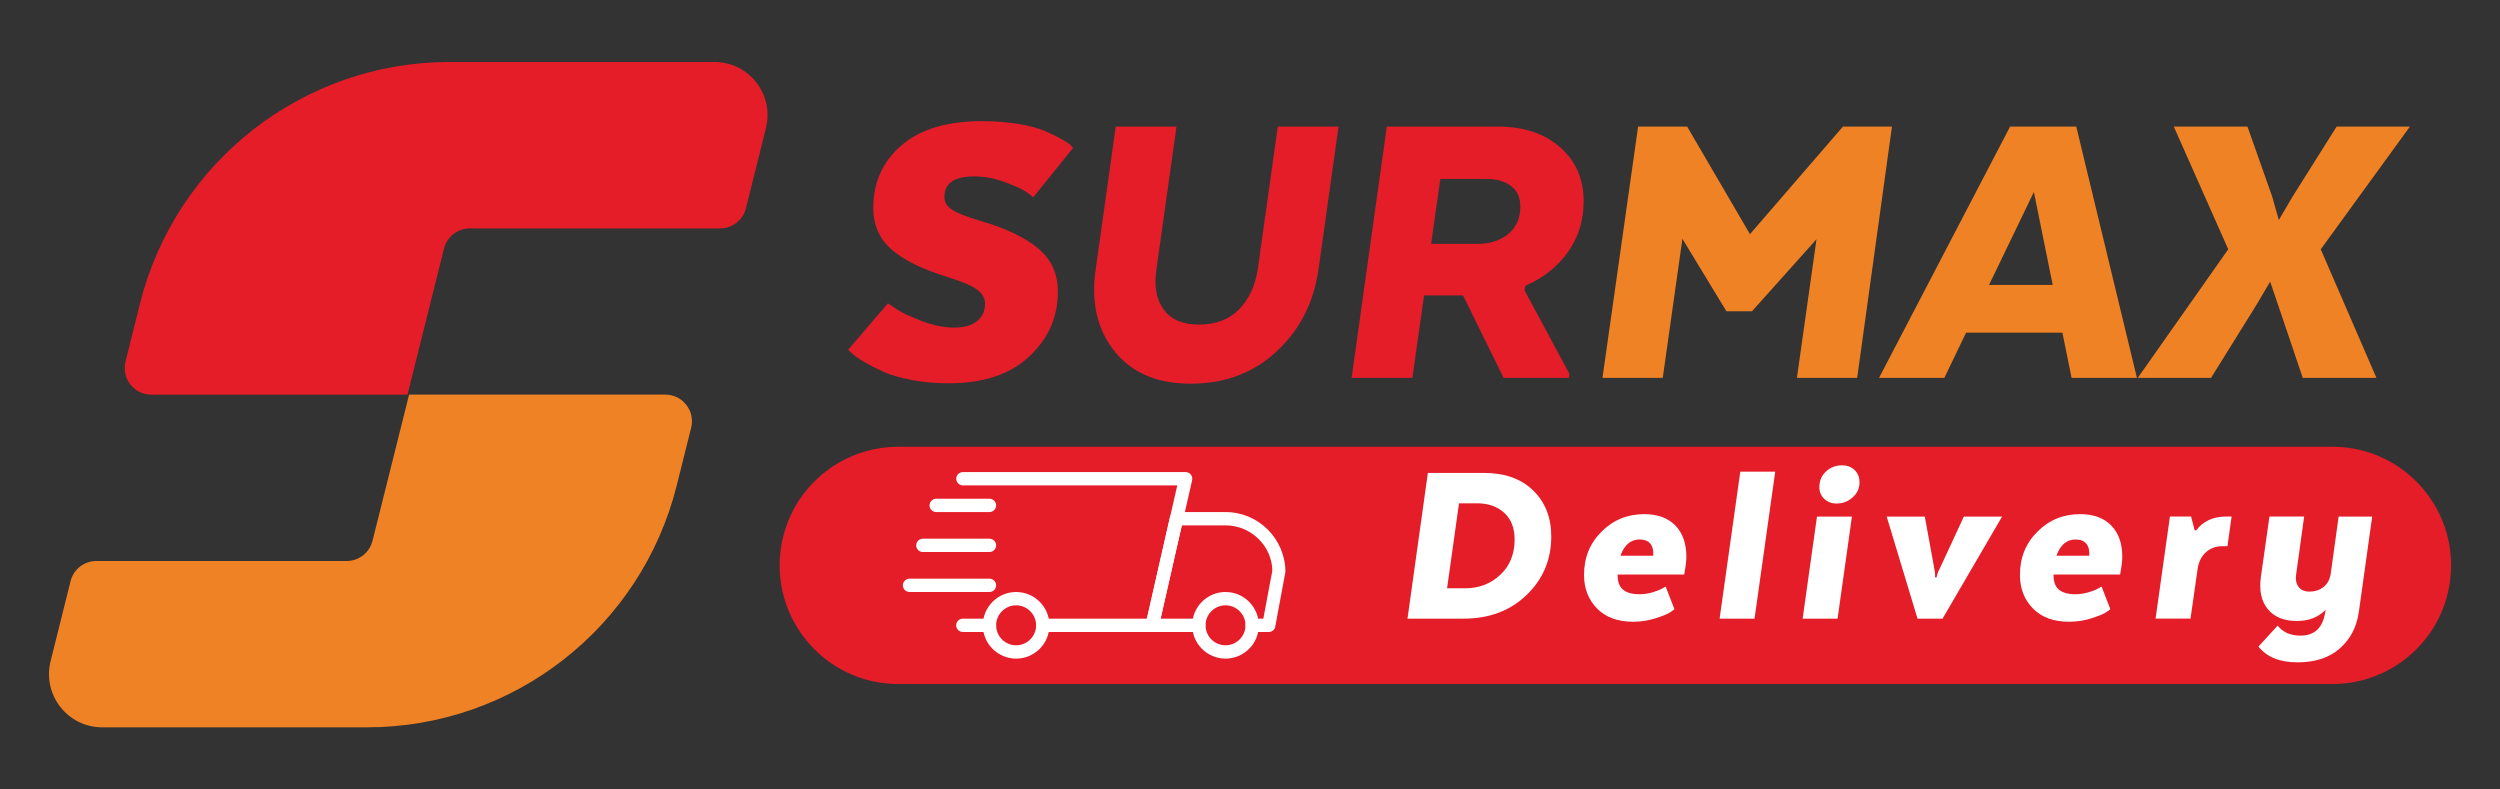
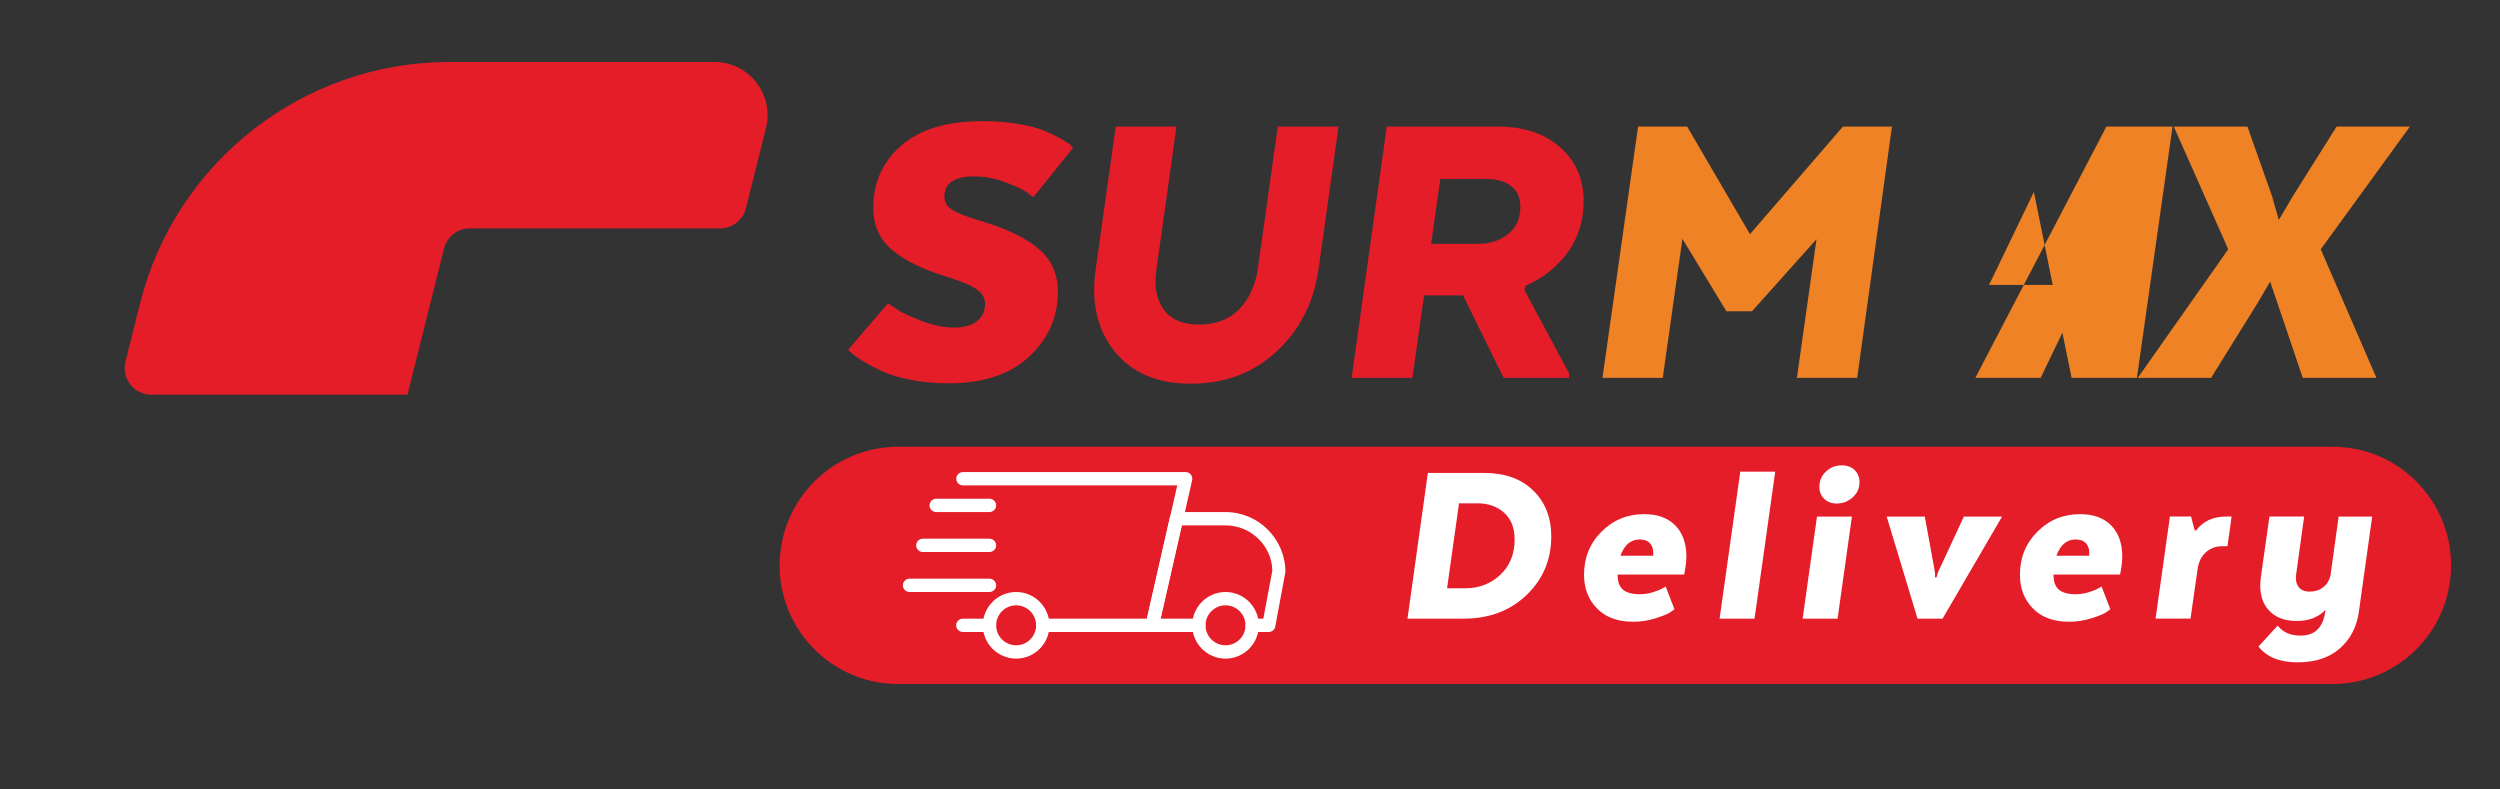
<svg xmlns="http://www.w3.org/2000/svg" version="1.1" id="Capa_1" x="0px" y="0px" viewBox="0 0 322.72 101.89" style="enable-background:new 0 0 322.72 101.89;" xml:space="preserve">
  <rect x="0" y="0" width="322.72" height="101.89" fill="#333333" stroke="none" />
  <style type="text/css">
	.st0{fill:#E51D29;}
	.st1{fill:#F08226;}
	.st2{fill:#FFFFFF;}
</style>
  <g>
    <g>
      <path class="st0" d="M114.62,39.16l1.3,0.86c0.54,0.36,1.56,0.83,3.05,1.41c1.5,0.58,2.89,0.86,4.19,0.86    c1.3,0,2.29-0.28,2.97-0.84c0.68-0.56,1.03-1.31,1.03-2.24c0-0.72-0.36-1.34-1.08-1.86c-0.72-0.52-2.04-1.07-3.95-1.65    c-3.14-0.97-5.49-2.14-7.05-3.51c-1.57-1.37-2.35-3.15-2.35-5.35c0-3.28,1.21-5.97,3.62-8.06c2.41-2.09,5.89-3.14,10.43-3.14    c1.66,0,3.19,0.12,4.6,0.35c1.41,0.23,2.52,0.52,3.35,0.86c0.83,0.34,1.55,0.69,2.16,1.03c0.61,0.34,1.05,0.62,1.3,0.84l0.32,0.38    l-5.14,6.38c-0.22-0.22-0.54-0.47-0.97-0.76c-0.43-0.29-1.31-0.69-2.62-1.19c-1.32-0.5-2.66-0.76-4.03-0.76    c-2.56,0-3.84,0.88-3.84,2.65c0,0.69,0.34,1.24,1.03,1.68c0.69,0.43,1.89,0.9,3.62,1.41c3.32,0.97,5.81,2.17,7.49,3.59    c1.68,1.42,2.51,3.27,2.51,5.54c0,3.28-1.23,6.07-3.7,8.38c-2.47,2.31-5.94,3.46-10.41,3.46c-1.66,0-3.24-0.14-4.76-0.43    c-1.51-0.29-2.75-0.65-3.7-1.08c-0.95-0.43-1.79-0.86-2.51-1.3c-0.72-0.43-1.23-0.79-1.51-1.08l-0.49-0.43L114.62,39.16z" />
      <path class="st0" d="M143.87,45.34c-2.23-2.79-3.05-6.32-2.43-10.57l2.59-18.43h7.84l-2.59,18.43c-0.32,2.13-0.02,3.85,0.92,5.16    c0.94,1.32,2.47,1.97,4.59,1.97c2.16,0,3.88-0.66,5.16-1.97s2.08-3.04,2.41-5.16l2.59-18.43h7.84l-2.59,18.43    c-0.61,4.29-2.41,7.82-5.41,10.6c-2.99,2.77-6.69,4.16-11.08,4.16C149.39,49.53,146.11,48.14,143.87,45.34z" />
      <path class="st0" d="M193.34,16.34c3.35,0,6.04,0.89,8.06,2.68c2.02,1.78,3.03,4.1,3.03,6.95c0,2.49-0.68,4.68-2.03,6.57    c-1.35,1.89-3.18,3.34-5.49,4.35l-0.11,0.59l5.78,10.76l-0.05,0.54h-8.43l-5.24-10.65h-5.03l-1.51,10.65h-7.84l4.54-32.44H193.34z     M195.07,24.02c-0.79-0.61-1.86-0.92-3.19-0.92h-5.95l-1.19,8.38h6c1.59,0,2.9-0.42,3.95-1.27c1.04-0.85,1.57-2.03,1.57-3.54    C196.26,25.51,195.86,24.63,195.07,24.02z" />
      <path class="st1" d="M234.49,30.88l-8.33,9.3h-3.3l-5.68-9.35l-2.54,17.95h-7.78l4.6-32.44h6.33l8.11,13.89l12-13.89h6.33    l-4.49,32.44h-7.78L234.49,30.88z" />
-       <path class="st1" d="M275.85,48.78h-8.43l-1.19-5.84h-12.43l-2.81,5.84h-8.43l16.92-32.44h8.54L275.85,48.78z M256.76,36.78h8.22    l-2.43-12L256.76,36.78z" />
+       <path class="st1" d="M275.85,48.78h-8.43l-1.19-5.84l-2.81,5.84h-8.43l16.92-32.44h8.54L275.85,48.78z M256.76,36.78h8.22    l-2.43-12L256.76,36.78z" />
      <path class="st1" d="M299.58,32.18l7.19,16.6h-9.51l-3.24-9.57l-0.97-2.86l-1.68,2.86l-5.95,9.57h-9.46l11.68-16.6l-7.03-15.84    h9.51l3.19,9.03l0.86,3.03l1.78-3.03l5.68-9.03h9.46L299.58,32.18z" />
    </g>
    <g>
      <path class="st0" d="M18.06,39.23l-1.86,7.45c-0.54,2.17,1.1,4.27,3.33,4.27H52.6l4.72-18.87c0.38-1.53,1.76-2.6,3.33-2.6h32.31    c1.58,0,2.95-1.07,3.33-2.6l2.58-10.33C99.97,12.2,96.69,8,92.22,8H58.05C39.14,8,22.65,20.88,18.06,39.23z" />
-       <path class="st1" d="M44.75,72.42H12.44c-1.58,0-2.95,1.07-3.33,2.6L6.53,85.35c-1.08,4.34,2.2,8.54,6.67,8.54h34.16    c18.92,0,35.41-12.88,40-31.23l1.86-7.45c0.54-2.17-1.1-4.27-3.33-4.27H52.81l-4.72,18.86C47.71,71.34,46.33,72.42,44.75,72.42z" />
    </g>
    <path class="st0" d="M301.09,57.67H115.96c-7.47,0-13.86,5.39-15.1,12.76v0c-1.58,9.35,5.62,17.87,15.1,17.87h185.13   c7.47,0,13.86-5.39,15.1-12.76v0C317.77,66.19,310.57,57.67,301.09,57.67z" />
    <g>
      <path class="st2" d="M200.25,69.23c0,3.01-1.06,5.53-3.18,7.57c-2.12,2.04-4.83,3.06-8.14,3.06h-7.24l2.63-18.81h7.24    c2.7,0,4.82,0.76,6.36,2.27C199.47,64.84,200.25,66.81,200.25,69.23z M190.69,64.97h-2.35l-1.54,10.97h2.35    c1.76,0,3.26-0.57,4.5-1.72c1.24-1.15,1.87-2.68,1.87-4.58c0-1.48-0.45-2.63-1.35-3.45C193.27,65.38,192.11,64.97,190.69,64.97z" />
      <path class="st2" d="M215.02,75.72l1.13,2.92c-0.15,0.13-0.36,0.28-0.63,0.45c-0.27,0.18-0.87,0.42-1.8,0.72    c-0.93,0.3-1.9,0.45-2.9,0.45c-1.99,0-3.54-0.57-4.66-1.71c-1.12-1.14-1.68-2.59-1.68-4.34c0-2.22,0.75-4.08,2.26-5.58    c1.5-1.51,3.34-2.26,5.52-2.26c1.71,0,3.05,0.49,4,1.46c0.95,0.97,1.43,2.32,1.43,4.03c0,0.33-0.03,0.7-0.08,1.08    c-0.05,0.39-0.1,0.68-0.14,0.89l-0.06,0.34h-8.59c-0.02,0.88,0.2,1.52,0.67,1.93s1.19,0.61,2.15,0.61c0.56,0,1.13-0.08,1.69-0.25    c0.56-0.17,0.98-0.33,1.25-0.5L215.02,75.72z M211.66,69.64c-1.15,0-1.98,0.7-2.48,2.1h4.23c0.06-0.65-0.06-1.16-0.36-1.54    C212.75,69.83,212.29,69.64,211.66,69.64z" />
      <path class="st2" d="M221.98,79.86l2.67-18.97h4.51l-2.67,18.97H221.98z" />
      <path class="st2" d="M232.7,79.86l1.85-13.17h4.51l-1.85,13.17H232.7z M237.09,65c-0.65,0-1.18-0.2-1.6-0.6    c-0.42-0.4-0.63-0.91-0.63-1.54c0-0.79,0.28-1.46,0.85-1.99c0.56-0.53,1.25-0.8,2.07-0.8c0.67,0,1.21,0.2,1.63,0.61    c0.42,0.41,0.63,0.94,0.63,1.58c0,0.77-0.29,1.42-0.88,1.94C238.57,64.74,237.88,65,237.09,65z" />
      <path class="st2" d="M258.44,66.69l-7.68,13.17h-3.23l-3.98-13.17h4.92l1.22,6.68c0.1,0.46,0.14,0.85,0.09,1.16h0.22    c0.04-0.33,0.18-0.72,0.41-1.16l3.1-6.68H258.44z" />
      <path class="st2" d="M271.29,75.72l1.13,2.92c-0.15,0.13-0.36,0.28-0.63,0.45c-0.27,0.18-0.87,0.42-1.8,0.72    c-0.93,0.3-1.9,0.45-2.9,0.45c-1.99,0-3.54-0.57-4.66-1.71c-1.12-1.14-1.68-2.59-1.68-4.34c0-2.22,0.75-4.08,2.26-5.58    c1.5-1.51,3.34-2.26,5.52-2.26c1.71,0,3.05,0.49,4,1.46c0.95,0.97,1.43,2.32,1.43,4.03c0,0.33-0.03,0.7-0.08,1.08    c-0.05,0.39-0.1,0.68-0.14,0.89l-0.06,0.34h-8.59c-0.02,0.88,0.2,1.52,0.67,1.93s1.19,0.61,2.15,0.61c0.56,0,1.13-0.08,1.69-0.25    c0.56-0.17,0.98-0.33,1.25-0.5L271.29,75.72z M267.94,69.64c-1.15,0-1.98,0.7-2.48,2.1h4.23c0.06-0.65-0.06-1.16-0.36-1.54    C269.03,69.83,268.57,69.64,267.94,69.64z" />
      <path class="st2" d="M288.07,66.69l-0.53,3.82h-0.69c-0.84,0-1.54,0.27-2.12,0.8c-0.58,0.53-0.92,1.26-1.05,2.18l-0.91,6.36h-4.51    l1.85-13.17h2.73l0.47,1.79h0.19c0.88-1.19,2.17-1.79,3.89-1.79H288.07z" />
      <path class="st2" d="M301.89,66.69h4.33l-1.72,12.29c-0.27,1.94-1.09,3.52-2.45,4.72c-1.36,1.2-3.18,1.8-5.46,1.8    c-2.3,0-3.98-0.68-5.05-2.04l2.48-2.7c0.67,0.86,1.65,1.29,2.95,1.29c1.8,0,2.85-0.98,3.17-2.95l0.06-0.38    c-0.92,0.96-2.15,1.44-3.7,1.44c-1.67,0-2.93-0.51-3.76-1.54c-0.84-1.02-1.13-2.42-0.88-4.2l1.1-7.74h4.48l-1.03,7.43    c-0.1,0.67-0.01,1.21,0.3,1.63c0.3,0.42,0.78,0.63,1.43,0.63c0.69,0,1.27-0.19,1.76-0.56c0.48-0.38,0.79-0.89,0.94-1.54    L301.89,66.69z" />
    </g>
    <g>
      <path class="st2" d="M127.73,81.58h-3.44c-0.47,0-0.86-0.39-0.86-0.86s0.39-0.86,0.86-0.86h3.44c0.47,0,0.86,0.39,0.86,0.86    S128.2,81.58,127.73,81.58z" />
      <path class="st2" d="M163.79,81.58h-2.15c-0.47,0-0.86-0.39-0.86-0.86s0.39-0.86,0.86-0.86h1.44l1.16-6.18    c-0.02-3.16-2.72-5.86-6.04-5.86h-5.65l-2.74,12.04h4.94c0.47,0,0.86,0.39,0.86,0.86s-0.39,0.86-0.86,0.86h-6.02    c-0.26,0-0.51-0.12-0.67-0.32c-0.16-0.2-0.23-0.47-0.17-0.73l3.13-13.76c0.09-0.39,0.44-0.67,0.84-0.67h6.33    c4.27,0,7.74,3.47,7.74,7.74l-1.31,7.04C164.56,81.29,164.2,81.58,163.79,81.58z" />
      <path class="st2" d="M158.2,85.02c-2.37,0-4.3-1.93-4.3-4.3s1.93-4.3,4.3-4.3c2.37,0,4.3,1.93,4.3,4.3S160.57,85.02,158.2,85.02z     M158.2,78.14c-1.42,0-2.58,1.16-2.58,2.58s1.16,2.58,2.58,2.58c1.42,0,2.58-1.16,2.58-2.58S159.62,78.14,158.2,78.14z" />
      <path class="st2" d="M131.17,85.02c-2.37,0-4.3-1.93-4.3-4.3s1.93-4.3,4.3-4.3s4.3,1.93,4.3,4.3S133.54,85.02,131.17,85.02z     M131.17,78.14c-1.42,0-2.58,1.16-2.58,2.58s1.16,2.58,2.58,2.58c1.42,0,2.58-1.16,2.58-2.58S132.59,78.14,131.17,78.14z" />
      <path class="st2" d="M127.73,66.1h-6.88c-0.47,0-0.86-0.39-0.86-0.86s0.39-0.86,0.86-0.86h6.88c0.47,0,0.86,0.39,0.86,0.86    S128.2,66.1,127.73,66.1z" />
      <path class="st2" d="M127.73,71.26h-8.6c-0.47,0-0.86-0.39-0.86-0.86s0.39-0.86,0.86-0.86h8.6c0.47,0,0.86,0.39,0.86,0.86    S128.2,71.26,127.73,71.26z" />
      <path class="st2" d="M127.73,76.42h-10.32c-0.47,0-0.86-0.39-0.86-0.86s0.39-0.86,0.86-0.86h10.32c0.47,0,0.86,0.39,0.86,0.86    S128.2,76.42,127.73,76.42z" />
      <path class="st2" d="M148.74,81.58h-14.13c-0.47,0-0.86-0.39-0.86-0.86s0.39-0.86,0.86-0.86h13.45l3.91-17.2h-27.67    c-0.47,0-0.86-0.39-0.86-0.86c0-0.47,0.39-0.86,0.86-0.86h28.75c0.26,0,0.51,0.12,0.67,0.32c0.16,0.2,0.23,0.47,0.17,0.73    l-4.3,18.92C149.49,81.31,149.14,81.58,148.74,81.58L148.74,81.58z" />
    </g>
  </g>
</svg>